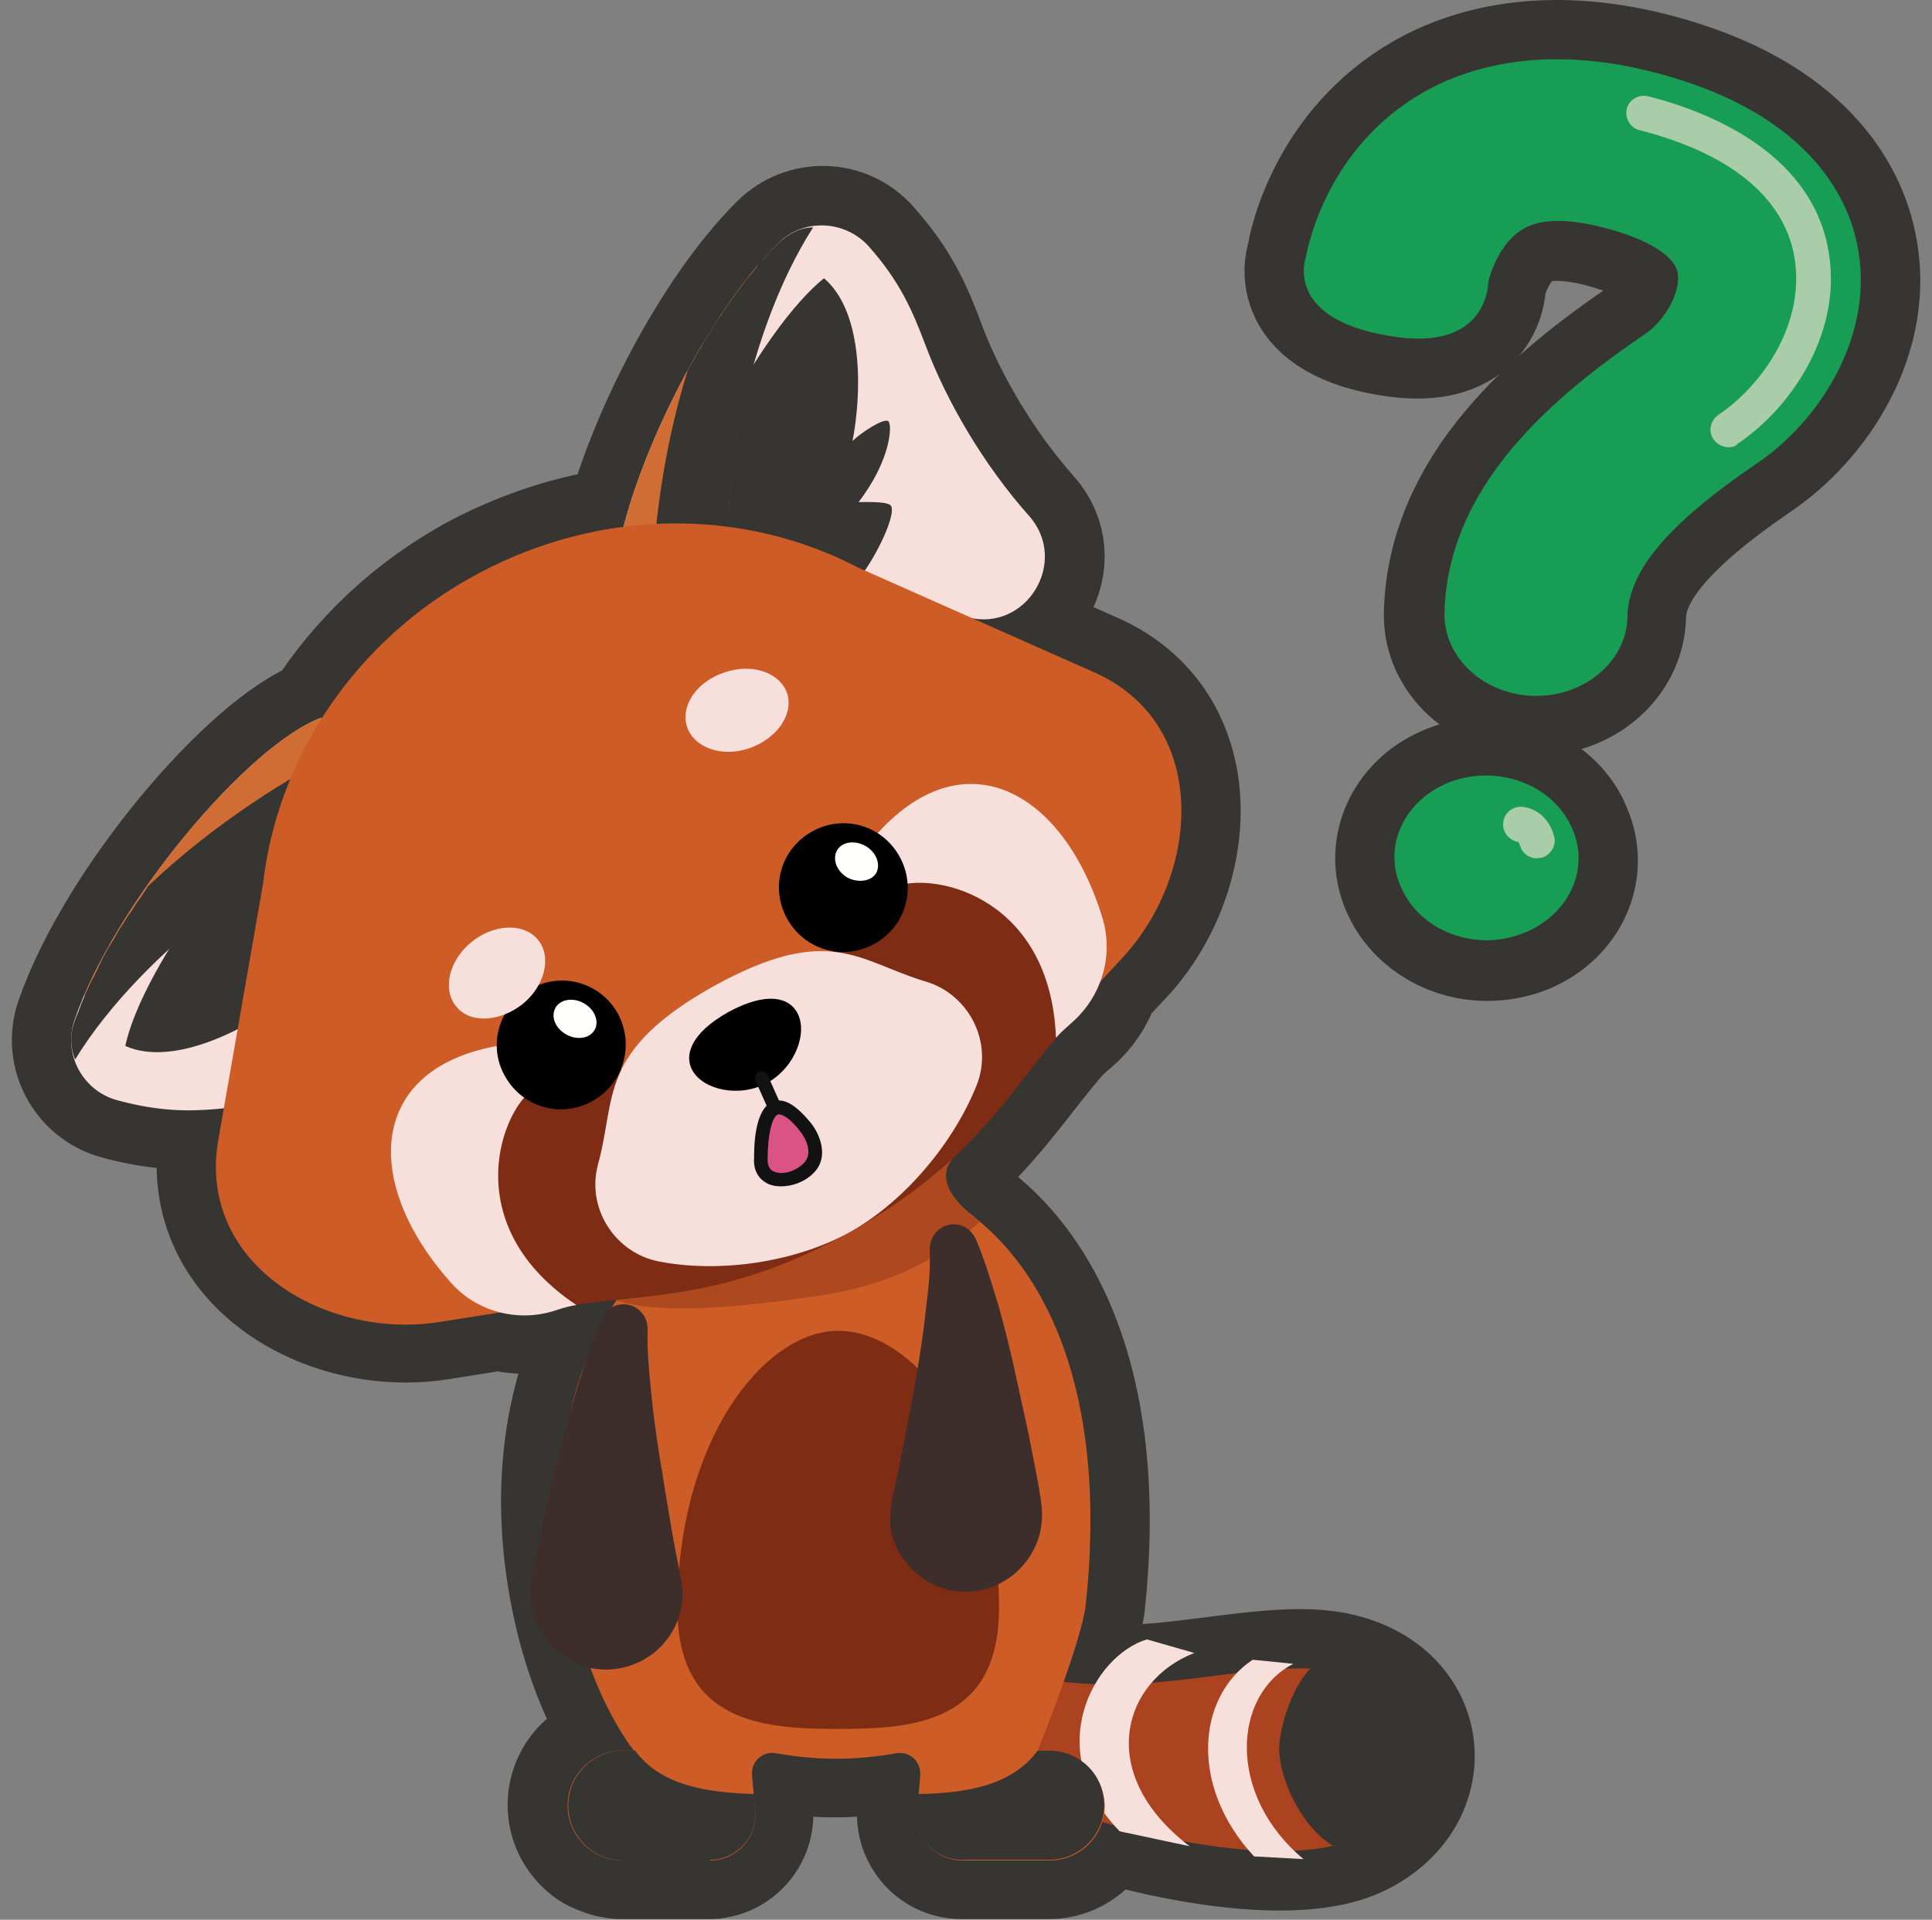
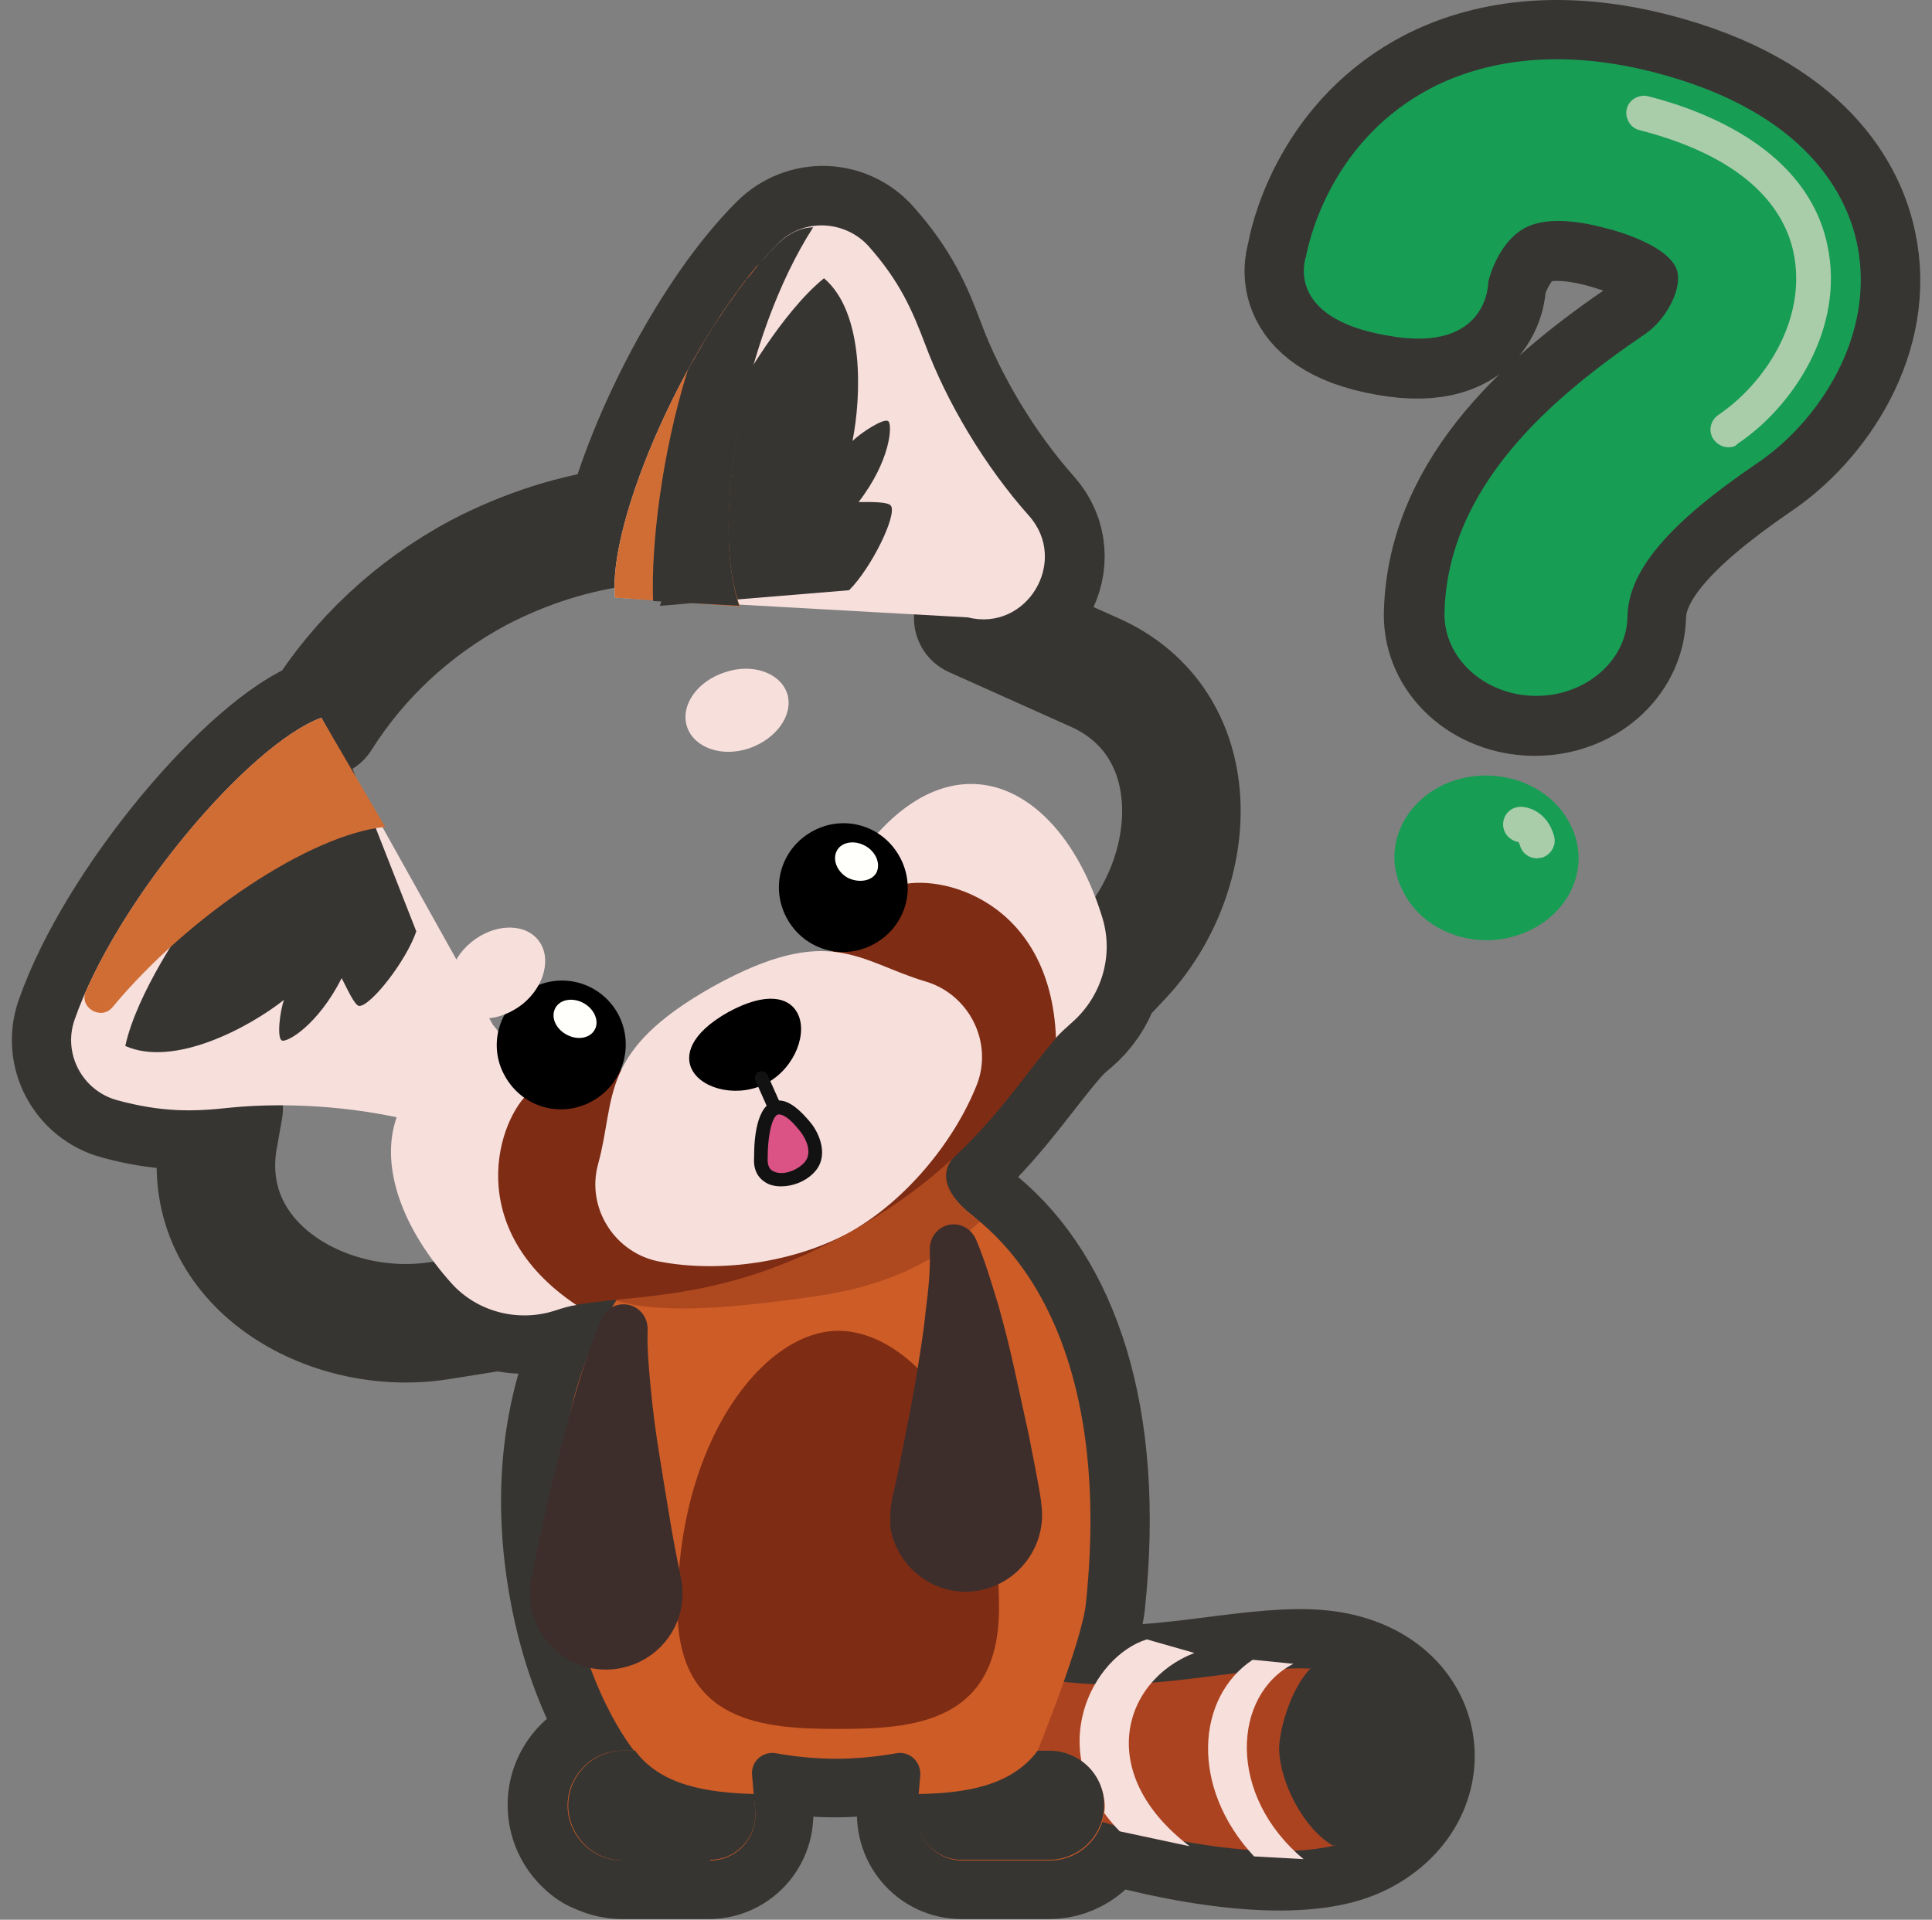
<svg xmlns="http://www.w3.org/2000/svg" fill="none" height="162" viewBox="0 0 163 162" width="163">
  <rect x="0" y="0" width="163" height="162" fill="#808080" stroke="none" />
  <linearGradient id="a" gradientUnits="userSpaceOnUse" x1="74.333" x2="69.366" y1="133.204" y2="138.871">
    <stop offset=".786" stop-color="#fff" />
    <stop offset=".852" stop-color="#fbfbfb" />
    <stop offset=".939" stop-color="#efeff0" />
    <stop offset="1" stop-color="#e3e4e4" />
  </linearGradient>
  <path d="m156.681 20.575c-.834-3.994-4.172-11.146-17.166-14.484-9.299-2.384-15.676-.417-19.372 1.669-8.106 4.59-9.835 12.934-9.954 13.888 0 0-1.967 5.186 6.795 6.736 8.583 1.55 8.464-4.53 8.464-4.53.179-.834 1.132-3.457 3.04-4.53 1.848-1.013 4.649-.596 6.676-.06 1.728.477 5.841 1.729 6.258 3.815.358 1.669-1.132 4.053-2.682 5.126-7.808 5.305-16.749 12.815-16.988 23.604-.059 3.815 3.338 6.914 7.63 6.974h.119c4.232 0 7.63-2.98 7.749-6.735.059-3.815 3.457-7.808 10.908-12.934 5.305-3.517 10.192-10.848 8.523-18.537z" stroke="#373532" stroke-linecap="round" stroke-linejoin="round" stroke-miterlimit="10" stroke-width="10" />
-   <path d="m132.422 69.571c-1.788-3.457-6.378-5.007-10.252-3.397-3.875 1.55-5.603 5.662-3.815 9.12l.059.119c1.312 2.503 4.113 4.053 7.034 4.053 1.073 0 2.146-.179 3.219-.596 3.874-1.55 5.603-5.662 3.814-9.12z" stroke="#373532" stroke-linecap="round" stroke-linejoin="round" stroke-miterlimit="10" stroke-width="10" />
  <path d="m129.617 58.723c-.06 0-.119 0-.119 0-4.292-.06-7.69-3.219-7.63-6.974.239-10.789 9.179-18.299 16.988-23.604 1.55-1.073 2.98-3.457 2.682-5.126-.417-2.086-4.53-3.398-6.259-3.815-2.026-.536-4.887-.954-6.675.06-1.967 1.073-2.862 3.696-3.04 4.53 0 0 .059 6.08-8.464 4.53-8.882-1.49-6.915-6.676-6.915-6.676.179-.954 1.848-9.299 9.955-13.888 3.695-2.086 10.073-4.053 19.371-1.669 12.994 3.338 16.332 10.491 17.167 14.484 1.609 7.689-3.219 15.021-8.464 18.537-7.451 5.066-10.848 9.06-10.908 12.934-.06 3.696-3.517 6.676-7.689 6.676z" fill="#189d55" />
  <path d="m125.444 79.347c-2.92 0-5.722-1.49-7.033-4.053l-.06-.119c-1.788-3.457-.059-7.51 3.815-9.12 3.874-1.55 8.464-.06 10.252 3.397l.06.119c1.788 3.457.06 7.51-3.815 9.12-1.013.417-2.146.656-3.219.656z" fill="#189d55" />
  <path d="m145.83 37.742c-.477 0-.954-.238-1.252-.656-.477-.656-.298-1.609.417-2.086 3.875-2.623 7.511-8.047 6.318-13.709-.715-3.338-3.516-7.868-12.994-10.312-.774-.179-1.251-1.013-1.072-1.788.178-.775 1.013-1.252 1.788-1.073 4.947 1.252 13.471 4.59 15.14 12.577 1.49 6.974-2.862 13.59-7.57 16.749-.179.238-.477.298-.775.298z" fill="#a9cca9" />
  <path d="m129.677 72.433c-.656 0-1.252-.417-1.431-1.073-.06-.179-.119-.238-.119-.298-.716-.119-1.312-.715-1.312-1.49 0-.835.656-1.49 1.491-1.49.774 0 2.265.536 2.801 2.444.238.775-.238 1.609-1.013 1.848-.179 0-.298.06-.417.06z" fill="#a9cca9" />
  <path d="m110.553 140.804c-5.837-.229-13.277 2.06-20.832 1.144.859-2.461 1.717-5.151 1.889-6.581 1.717-16.082-2.346-26.727-8.928-32.221 0 0 0 0-.057 0-.114-.115-.286-.229-.401-.344h.057s-.057-.057-.172-.114c-.057-.057-.172-.114-.229-.172-.343-.286-.916-.744-1.316-1.373-.973-1.374-.916-2.747.172-3.72 3.777-3.606 5.952-7.039 8.356-9.787.343-.401.801-.858 1.373-1.316 1.145-.973 1.946-2.175 2.404-3.548l1.831-1.946c6.525-6.982 7.383-19.401-2.003-23.922l-10.588-4.75c4.75.859 8.07-4.922 4.75-8.642-3.72-4.178-6.925-9.557-8.756-14.479-1.087-2.919-2.118-5.265-4.75-8.241-2.003-2.289-5.494-2.404-7.669-.229-5.723 5.723-11.103 16.311-13.049 23.865-4.121.515-8.299 1.831-12.247 3.892-5.666 3.033-10.13 7.325-13.277 12.305v-.057c-6.066 2.232-17.341 15.452-20.832 25.525-.973 2.861.687 5.952 3.606 6.753 3.606.973 6.124.973 8.985.687l-.515 2.919c-1.488 10.301 9.271 16.482 18.714 14.994l5.036-.801c1.545.401 3.205.401 4.807-.114.629-.229 1.259-.401 1.774-.458 1.03-.172 2.118-.286 3.262-.401-3.606 5.666-5.551 13.335-4.292 22.492 1.431 10.359 5.78 15.509 5.78 15.509h-.973c-2.518 0-4.636 2.061-4.636 4.636 0 1.602.801 2.976 2.003 3.834.229.172.515.287.801.401.286.115.572.229.858.286.286.057.63.115.916.115h7.383c2.404 0 4.178-2.175 3.777-4.522l-.229-2.689c-.115-1.145.916-2.061 2.06-1.832 1.603.286 3.319.458 5.036.458s3.377-.172 5.036-.458c1.145-.229 2.118.687 2.06 1.832l-.115 1.659-.057 1.03c-.401 2.347 1.373 4.522 3.777 4.522h7.383c2.06 0 3.777-1.374 4.407-3.205 8.757 2.518 17.227 3.376 21.576 1.373 7.784-3.605 6.238-13.907-3.949-14.307z" stroke="#373532" stroke-linecap="round" stroke-linejoin="round" stroke-miterlimit="10" stroke-width="10" />
  <path d="m110.553 140.804c10.188.4 11.733 10.702 3.892 14.308-6.009 2.747-20.145.057-31.706-5.094s-17.284-6.696-15.796-16.082c.744-4.521 5.952-11.56 10.13-12.648-5.551 9.844-1.488 14.422 2.69 17.112 10.874 6.925 22.435 2.06 30.79 2.404z" fill="#ac4320" />
  <path d="m77.245 135.939c-5.38-.457-8.47 1.088-8.07 4.236l-1.431-2.29c-1.259-6.181 4.578-5.208 7.955-3.72z" fill="url(#a)" />
  <g fill="#f7dfdc">
    <path d="m82.854 139.716c-5.208 1.488-6.295 5.495-4.807 8.356l-2.346-1.545c-3.319-5.38 1.03-8.413 4.75-8.184z" />
    <path d="m89.722 136.683c-3.892 2.633-6.811 10.473 0 16.54l-4.979-2.06c-6.639-6.811-2.003-14.537 2.518-15.911z" />
    <path d="m100.767 139.487c-6.067 2.347-8.413 10.187-.401 16.311l-5.895-1.259c-6.639-6.81-2.232-14.823 2.289-16.196z" />
    <path d="m109.122 140.403c-5.151 2.633-5.609 11.103.858 16.482l-4.177-.229c-5.437-5.837-4.865-13.449-.115-16.596z" />
  </g>
  <path d="m110.553 140.804c10.988-1.889 12.819 11.331 4.979 14.88-.573.286-2.347-.115-3.091.057-2.518-1.488-4.406-5.323-4.521-8.012-.057-1.546.916-5.151 2.633-6.925z" fill="#373532" />
  <path d="m88.519 147.729h-.973s3.72-9.157 4.063-12.362c2.633-24.724-8.47-36.685-21.061-36.685-12.591 0-25.639 13.106-22.835 33.537 1.431 10.359 5.78 15.51 5.78 15.51h-.973c-2.518 0-4.636 2.06-4.636 4.635 0 2.519 2.06 4.636 4.636 4.636h7.383c2.404 0 4.178-2.175 3.777-4.521l-.229-2.69c-.115-1.145.916-2.06 2.06-1.831 1.602.286 3.319.457 5.036.457 1.717 0 3.377-.171 5.036-.457 1.145-.229 2.118.686 2.06 1.831l-.229 2.69c-.401 2.346 1.374 4.521 3.777 4.521h7.383c2.518 0 4.636-2.06 4.636-4.636-.115-2.575-2.175-4.635-4.693-4.635z" fill="#cd5c27" />
  <path d="m80.564 97.538-3.091 2.518 4.807 2.69s-4.121-2.748-1.717-5.208z" fill="#cd5c27" />
  <path d="m84.284 135.71c0 9.729-7.325 10.187-13.564 10.187-6.238 0-13.564-.458-13.564-10.187 0-14.193 7.325-23.407 13.564-23.407 6.238 0 13.564 8.584 13.564 23.407z" fill="#7f2c14" />
  <path d="m88.52 147.729h-.973c-2.232 3.033-6.238 3.605-10.13 3.662l-.057 1.03c-.401 2.347 1.373 4.522 3.777 4.522h7.383c2.518 0 4.636-2.061 4.636-4.636s-2.118-4.578-4.636-4.578z" fill="#373532" />
  <path d="m59.904 156.943c2.404 0 4.178-2.175 3.777-4.521l-.057-1.031c-3.892-.114-7.955-.686-10.13-3.777l.057.115h-.973c-2.518 0-4.636 2.06-4.636 4.635 0 2.518 2.06 4.636 4.636 4.636h7.325z" fill="#373532" />
  <path d="m82.682 103.089c-2.976-2.003-3.548-4.235-1.946-5.723-2.118-.229-8.413.515-11.103.515-2.06 0-3.892.057-5.666.229-2.633 1.373-9.844 8.47-12.018 11.618 3.892 1.259 10.53.572 16.883-.344 5.895-.858 10.13-2.861 13.85-6.295z" fill="#7f2c14" opacity=".4" />
  <path d="m44.852 133.192c.343-1.888.744-3.72 1.145-5.551.401-1.831.859-3.663 1.316-5.437.458-1.831.973-3.663 1.488-5.437.572-1.831 1.145-3.605 1.946-5.494.458-1.03 1.66-1.488 2.69-1.03.744.343 1.202 1.087 1.202 1.888v.115c-.057 1.602.114 3.376.286 5.151.172 1.774.401 3.491.687 5.265.286 1.774.572 3.548.859 5.265.286 1.774.629 3.548.973 5.208.744 3.491-1.488 6.868-4.979 7.612s-6.868-1.488-7.612-4.979c-.172-.859-.172-1.717-.057-2.518z" fill="#3d2e2c" />
  <path d="m75.299 126.325c.401-1.66.744-3.491 1.087-5.208.343-1.775.687-3.491.973-5.266.286-1.774.572-3.491.744-5.265.229-1.717.401-3.491.343-5.093v-.115c0-1.144.916-2.06 2.003-2.06.859 0 1.545.515 1.889 1.259.801 1.889 1.316 3.72 1.889 5.551.515 1.832.973 3.663 1.374 5.494.401 1.832.801 3.663 1.202 5.495.343 1.831.744 3.662 1.03 5.551v.114c.572 3.492-1.774 6.811-5.265 7.44-3.491.63-6.811-1.774-7.44-5.265-.057-.973 0-1.831.172-2.632z" fill="#3d2e2c" />
  <path d="m51.892 50.436c-.687-6.41 6.238-22.32 13.735-29.874 2.118-2.175 5.666-2.003 7.669.229 2.633 2.976 3.663 5.38 4.75 8.241 1.831 4.922 5.036 10.302 8.756 14.479 3.434 3.834-.172 9.844-5.151 8.585-.057 0-.057 0-.057 0" fill="#f7dfdc" />
  <path d="m62.422 32.695s3.491-6.295 7.097-9.214c3.434 2.919 3.148 10.015 2.404 13.735.687-.687 2.69-2.003 3.033-1.66.343.343.172 3.319-2.518 6.811.859 0 2.575-.057 2.747.343.458.858-1.66 5.208-3.548 7.097l-15.967 1.316z" fill="#373532" />
  <path d="m51.892 50.436c-.629-5.952 5.208-19.859 11.961-27.986.973-1.145 2.804 0 2.175 1.373-4.121 9.271-5.78 21.462-3.606 27.356" fill="#d06d34" />
  <path d="m65.685 20.505c-.114.115-.229.229-.343.343-.114.115-.172.229-.286.286-.172.172-.286.343-.458.515-.114.114-.172.229-.286.286-.172.172-.343.343-.458.572-.057.115-.172.172-.229.286-.172.229-.343.458-.572.687-.057.057-.115.115-.172.229-.229.286-.458.629-.744.973 0 .057-.057.057-.057.114-.229.286-.401.572-.629.859-.057.115-.172.229-.229.343-.172.229-.286.458-.458.687-.115.115-.172.286-.286.401-.114.229-.286.401-.401.629-.114.172-.172.286-.286.458-.115.172-.229.401-.343.572-.115.172-.172.343-.286.515-.114.172-.229.401-.343.572-.114.172-.172.343-.286.515s-.229.401-.343.572c-.057.115-.115.229-.172.343-2.232 7.154-3.09 14.88-2.919 19.458l7.268.401c-2.461-7.097.343-22.778 6.238-31.935-1.03 0-2.06.515-2.919 1.316z" fill="#373532" />
  <path d="m27.111 60.566c-6.066 2.232-17.341 15.452-20.832 25.525-.973 2.861.687 5.952 3.606 6.753 3.834 1.03 6.41.973 9.5.63 5.208-.515 11.446-.057 16.826 1.488 4.922 1.373 8.756-4.464 5.437-8.413-.057-.057-.057-.057-.057-.057" fill="#f7dfdc" />
  <path d="m15.722 77.85s-4.178 5.895-5.151 10.416c4.121 1.831 10.416-1.545 13.392-3.892-.343.916-.629 3.262-.172 3.434.458.172 3.033-1.316 5.036-5.265.401.744 1.087 2.346 1.488 2.346.973 0 3.949-3.777 4.807-6.295l-5.838-14.88z" fill="#373532" />
  <path d="m27.111 60.566c-5.609 2.06-15.567 13.392-19.859 23.064-.63 1.373 1.259 2.518 2.232 1.373 6.467-7.783 16.711-14.594 23.007-15.223" fill="#d06d34" />
-   <path d="m6.279 86.205c.057-.172.114-.286.172-.458.057-.115.114-.286.172-.401.057-.229.172-.401.229-.629.057-.114.114-.286.172-.401.114-.229.172-.458.286-.687.057-.114.114-.229.172-.343.114-.286.229-.515.401-.801.057-.057.057-.172.114-.229.172-.343.343-.687.515-1.087 0-.057.057-.057.057-.114.172-.343.343-.63.515-.973.057-.114.114-.229.229-.343.114-.229.286-.458.401-.687.057-.115.172-.286.229-.401.115-.229.229-.401.401-.63.115-.172.172-.286.286-.458.114-.172.229-.401.401-.572.114-.172.229-.343.286-.458.115-.172.229-.401.401-.572.115-.172.229-.343.343-.515.115-.172.229-.343.343-.515.057-.115.115-.172.229-.286 5.437-5.151 12.018-9.271 16.139-11.217l3.548 6.353c-7.497.916-20.317 10.359-25.983 19.63-.401-.973-.458-2.118-.057-3.205z" fill="#373532" />
-   <path d="m92.697 56.904-20.374-9.043c-9.443-4.922-21.404-5.093-31.935.515-10.53 5.609-16.997 15.681-18.199 26.212l-3.834 21.977c-1.488 10.302 9.271 16.483 18.714 14.995l20.317-3.205c4.35-.458 8.699-1.774 12.82-4.006s7.669-5.094 10.473-8.413l14.021-15.109c6.525-7.039 7.383-19.401-2.003-23.922z" fill="#cd5c27" />
  <path d="m71.75 103.947c11.675-6.524 14.308-13.678 19.001-18.085 1.545-1.431 1.717-3.834.286-5.38-4.063-4.521-10.187-7.612-10.187-7.612l-6.41.115s-1.488 5.494-4.121 7.268c-2.804 1.889-6.353 4.121-8.756 5.494-2.69 1.488-6.066 3.091-9.271 4.579-2.747 1.259-6.41.286-8.241 1.087-1.774.801-1.831 3.377-1.831 3.377s-1.374 4.865-1.202 9.729c.115 3.606 3.434 6.353 7.039 5.666 5.838-1.03 13.049-.286 23.694-6.238z" fill="#7f2c14" />
  <path d="m44.795 92.043-2.518-3.834c-11.274 1.831-11.79 11.561-4.235 20.03 2.175 2.461 5.666 3.377 8.813 2.347.687-.229 1.316-.401 1.774-.458-9.672-6.467-6.639-15.739-3.834-18.085z" fill="#f7dfdc" />
  <path d="m75.699 74.759-1.946-4.121c7.497-8.642 16.025-3.949 19.287 6.925.916 3.148-.115 6.524-2.575 8.699-.515.458-1.03.916-1.374 1.316-.458-11.675-9.901-13.964-13.392-12.82z" fill="#f7dfdc" />
  <path d="m71.751 103.947c4.578-2.576 8.699-7.497 10.645-12.362 1.431-3.606-.629-7.669-4.292-8.756-5.609-1.66-8.069-5.036-17.913.401-9.786 5.494-8.184 9.386-9.729 14.995-1.03 3.72 1.431 7.554 5.208 8.241 5.093.973 11.446.057 16.082-2.518z" fill="#f7dfdc" />
  <path d="m66.428 77.564c1.488 2.633 4.75 3.548 7.383 2.06s3.548-4.75 2.06-7.383-4.75-3.548-7.383-2.06c-2.633 1.488-3.548 4.75-2.06 7.383z" fill="#000" />
  <path d="m42.62 90.841c1.488 2.633 4.75 3.548 7.383 2.06 2.633-1.488 3.548-4.75 2.118-7.383-1.488-2.633-4.75-3.548-7.383-2.06-2.69 1.488-3.606 4.807-2.118 7.383z" fill="#000" />
  <path d="m38.5 84.946c-1.202-1.431-.629-3.892 1.259-5.437s4.407-1.66 5.609-.229c1.202 1.431.629 3.892-1.259 5.437-1.946 1.545-4.464 1.66-5.609.229z" fill="#f7dfdc" />
  <path d="m66.428 58.563c-.572-1.774-2.919-2.633-5.265-1.831-2.346.744-3.777 2.804-3.205 4.579.572 1.774 2.919 2.633 5.265 1.831 2.289-.801 3.72-2.804 3.205-4.579z" fill="#f7dfdc" />
  <path d="m64.769 91.356c2.346-1.316 3.434-4.292 2.461-5.952-.687-1.202-2.518-1.774-5.78 0-3.262 1.831-3.72 3.72-3.033 4.922.916 1.66 4.006 2.346 6.353 1.03z" fill="#000" />
  <path d="m47.771 87.293c-.916-.515-1.316-1.488-.916-2.232s1.488-.916 2.404-.401 1.316 1.545.916 2.232c-.401.744-1.488.916-2.404.401z" fill="#fffffc" />
  <path d="m71.522 74.073c-.916-.515-1.316-1.545-.916-2.289s1.488-.916 2.404-.401c.916.515 1.316 1.545.916 2.289-.401.687-1.488.858-2.404.401z" fill="#fffffc" />
  <path d="m65.397 94.103c-.229 0-.458-.115-.515-.343l-1.145-2.575c-.114-.286 0-.629.286-.744.286-.114.629 0 .744.286l1.145 2.575c.114.286 0 .629-.286.744-.114.057-.172.057-.229.057z" fill="#111211" />
  <path d="m64.253 97.709s-.229-7.497 3.777-2.575c0 0 1.66 2.06.229 3.434-1.374 1.373-4.235 1.546-4.006-.859z" fill="#db5285" />
  <path d="m65.913 100.112c-.401 0-.801-.057-1.145-.229-.458-.229-1.259-.801-1.145-2.232 0-.744 0-4.121 1.603-4.693.916-.343 1.946.286 3.205 1.831.687.858 1.602 2.861.172 4.235-.687.687-1.717 1.087-2.69 1.087zm-.172-6.066c-.057 0-.057 0-.114 0-.572.229-.859 2.06-.859 3.606v.057c-.057.859.343 1.087.515 1.145.687.343 1.831 0 2.518-.687 1.03-1.03-.229-2.633-.286-2.69-.973-1.259-1.545-1.431-1.774-1.431z" fill="#111211" />
</svg>